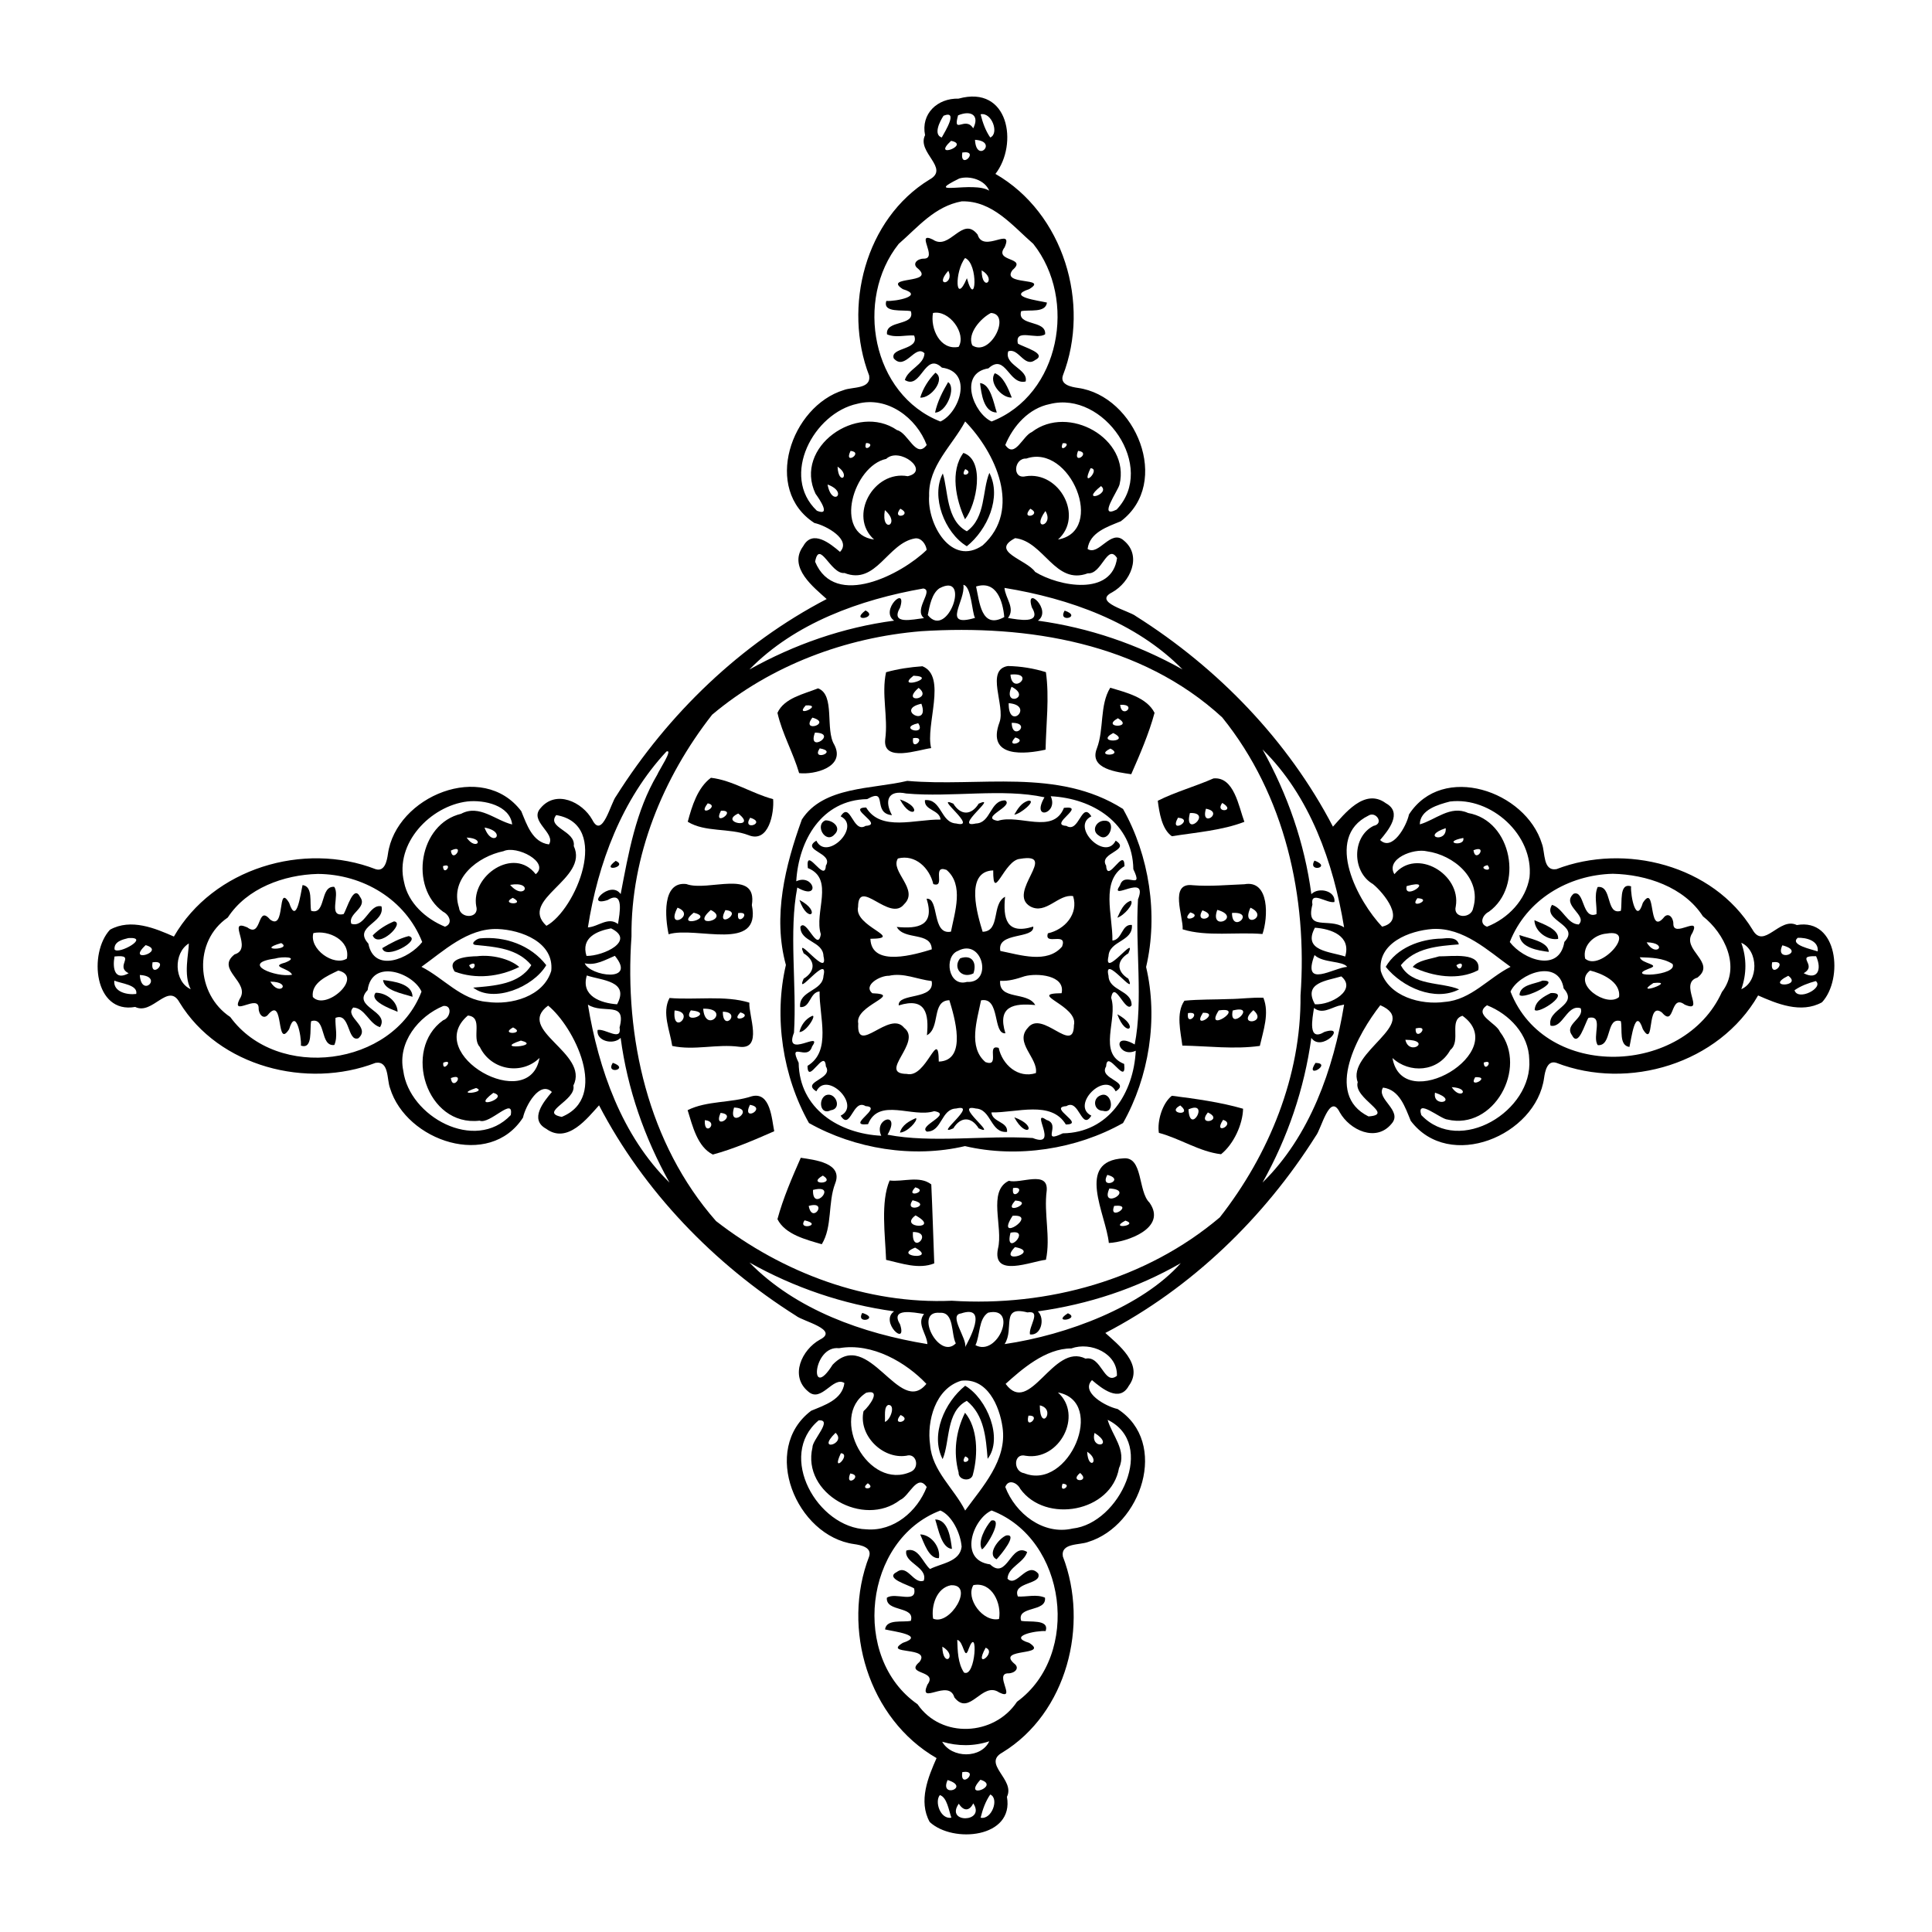
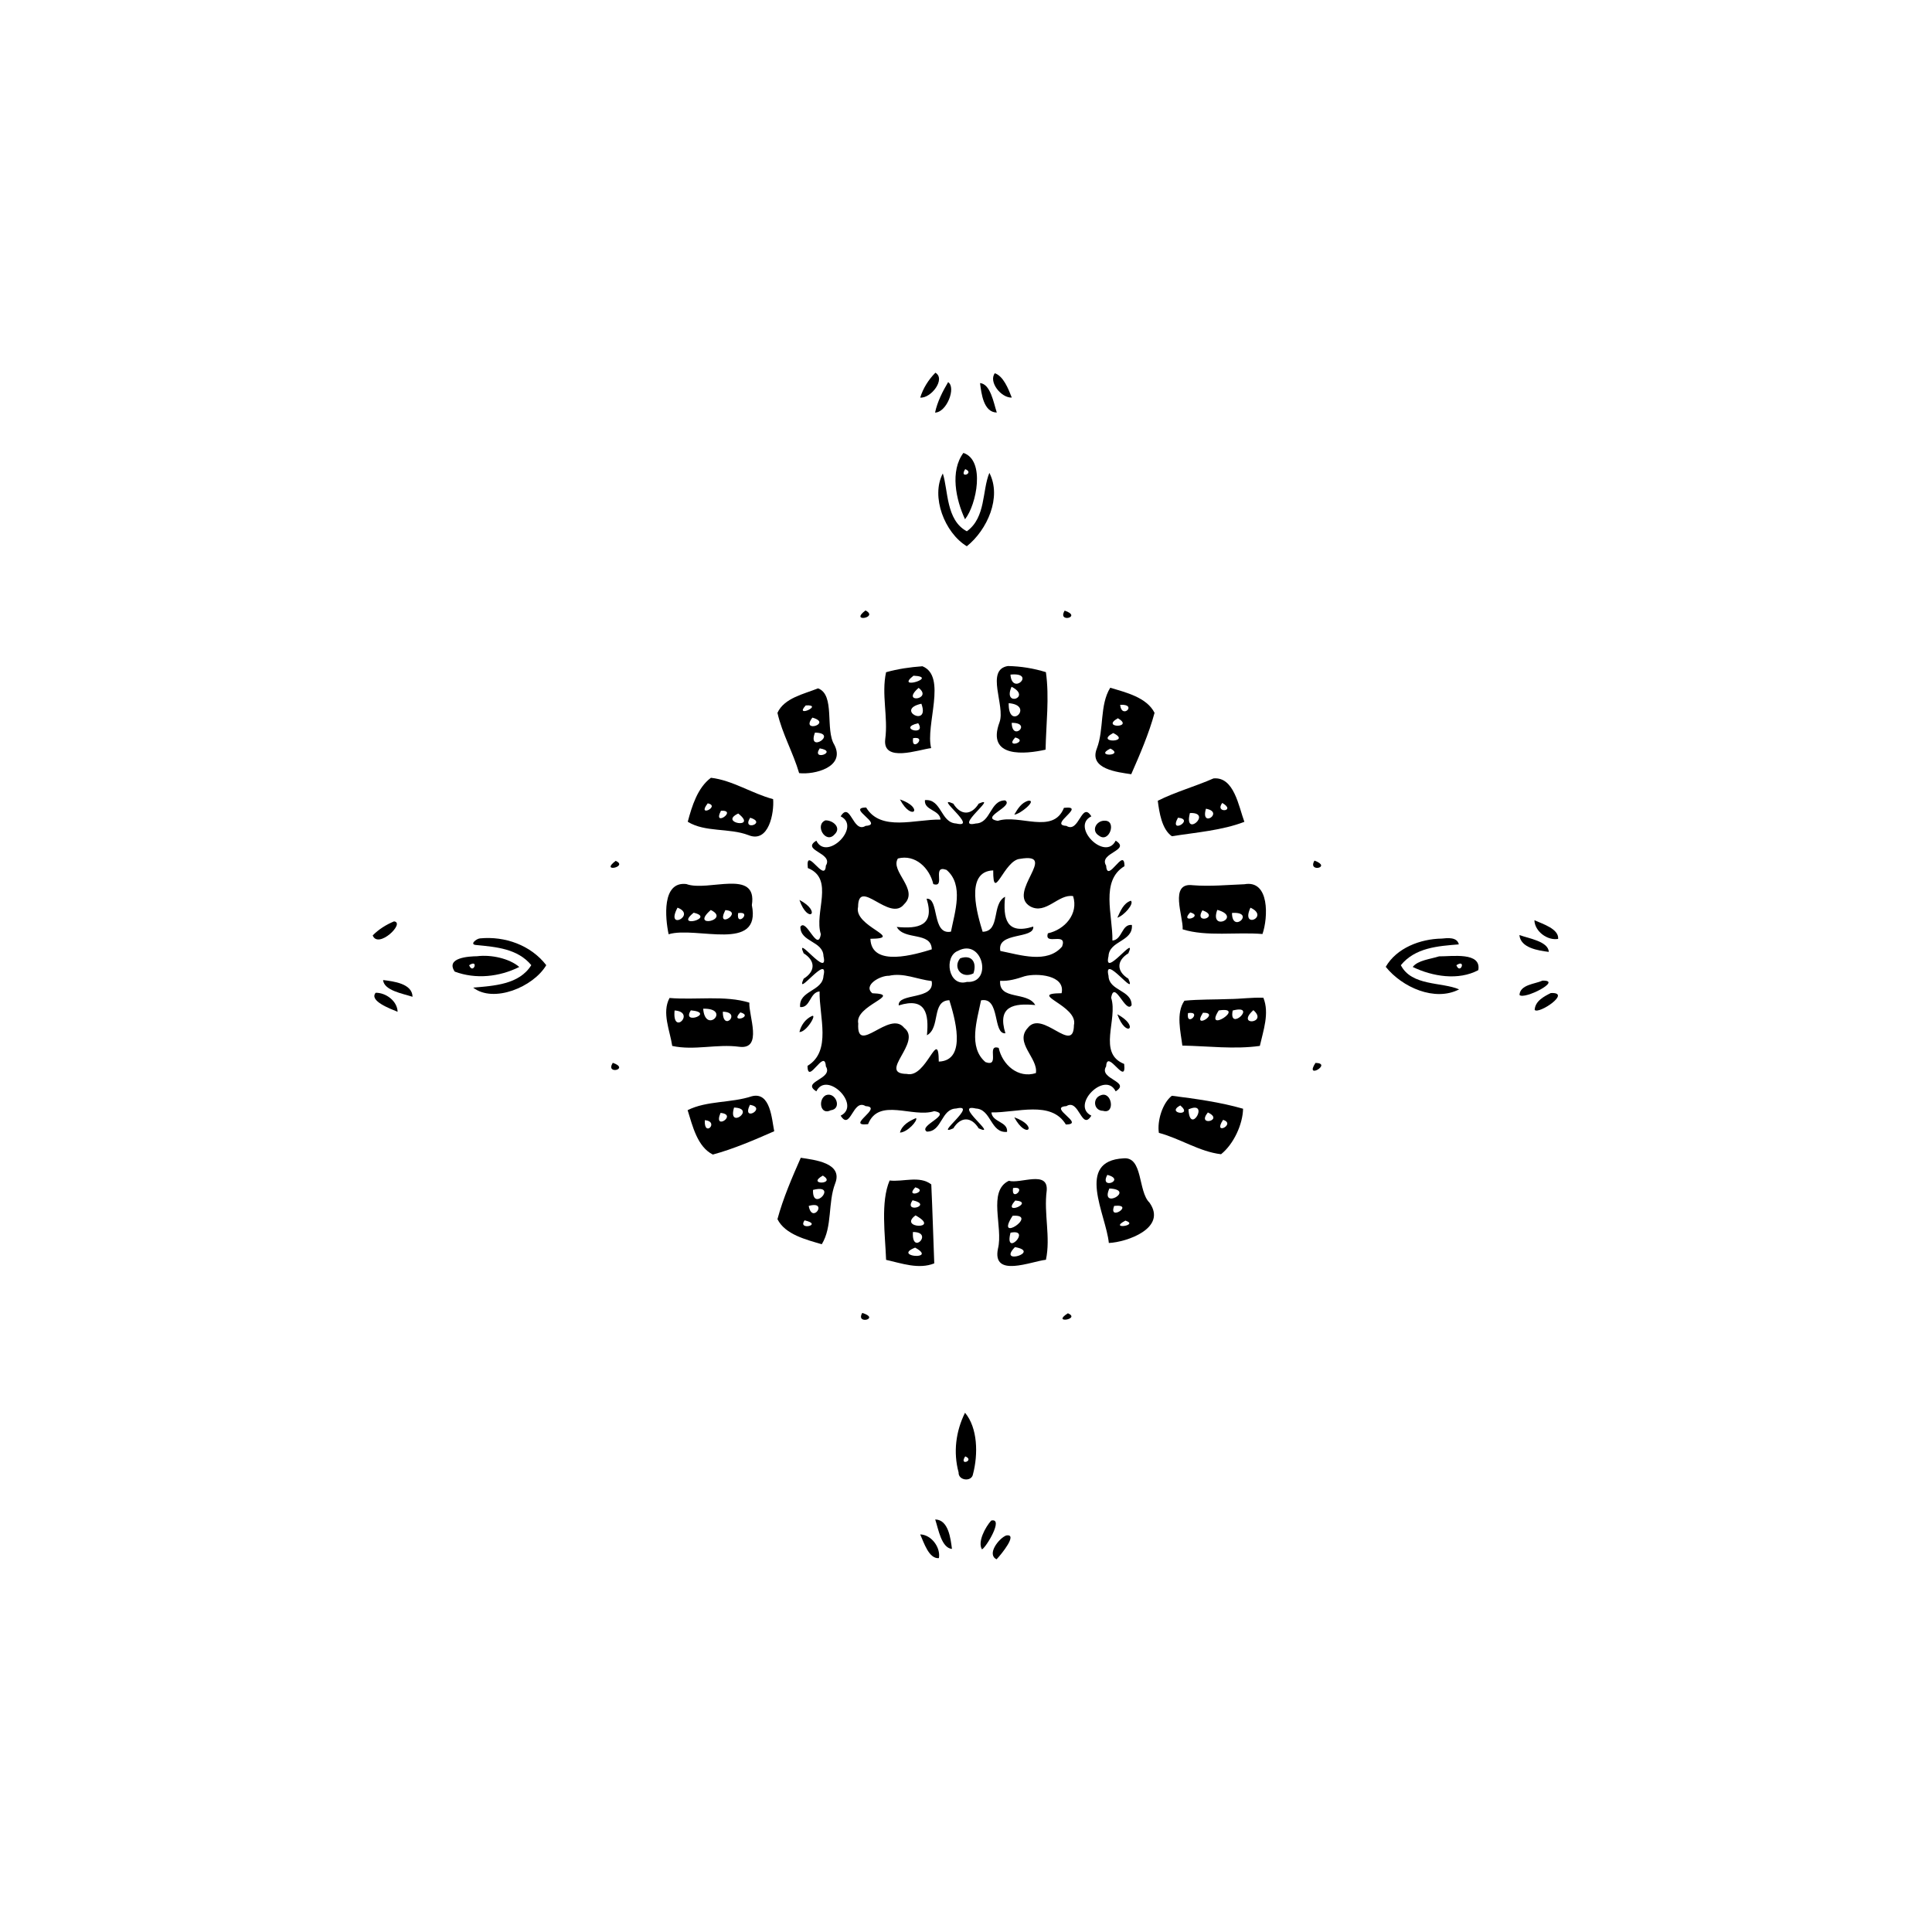
<svg xmlns="http://www.w3.org/2000/svg" width="773pt" height="773pt" viewBox="0 0 773 773" version="1.1">
-   <path fill="#000000" opacity="1.00" d=" M 383.53 39.46 C 403.71 33.88 407.46 57.74 398.28 69.58 C 425.52 85.27 436.43 121.40 425.25 150.26 C 424.06 153.94 428.62 154.82 431.25 155.20 C 454.38 158.38 468.85 193.17 448.44 208.56 C 443.11 210.77 435.99 212.99 435.15 219.64 C 439.68 222.58 444.38 211.49 449.67 216.28 C 457.12 222.45 452.16 232.98 445.00 236.98 C 437.00 240.99 451.88 244.38 454.47 246.53 C 487.31 267.24 515.42 296.35 533.32 330.75 C 537.76 325.92 545.91 315.04 554.49 321.38 C 561.29 325.08 555.54 332.17 552.19 336.09 C 557.02 340.79 562.75 330.59 563.74 325.86 C 577.16 305.07 610.46 316.43 616.94 337.62 C 618.28 341.06 617.24 348.62 622.74 347.75 C 650.16 337.19 685.42 346.15 701.15 371.89 C 705.71 380.21 711.98 366.68 718.91 370.12 C 735.38 367.20 737.63 391.72 728.99 401.02 C 720.59 405.68 710.84 401.55 703.42 398.28 C 687.73 425.52 651.60 436.43 622.74 425.25 C 619.06 424.06 618.18 428.62 617.80 431.25 C 614.62 454.38 579.83 468.85 564.44 448.44 C 562.23 443.11 560.01 435.99 553.36 435.15 C 550.42 439.68 561.51 444.38 556.72 449.67 C 550.55 457.12 540.02 452.16 536.02 445.00 C 532.01 437.00 528.62 451.88 526.47 454.47 C 505.76 487.31 476.65 515.42 442.25 533.32 C 447.08 537.76 457.95 545.91 451.62 554.49 C 447.91 561.29 440.83 555.54 436.91 552.19 C 432.21 557.02 442.41 562.75 447.14 563.74 C 467.93 577.16 456.57 610.46 435.38 616.94 C 431.94 618.28 424.38 617.24 425.25 622.74 C 435.81 650.16 426.85 685.42 401.11 701.15 C 392.79 705.71 406.32 711.98 402.88 718.91 C 405.80 735.38 381.28 737.63 371.98 728.99 C 367.32 720.59 371.45 710.84 374.72 703.42 C 347.48 687.73 336.57 651.60 347.75 622.74 C 348.93 619.06 344.37 618.18 341.75 617.80 C 318.62 614.62 304.15 579.83 324.56 564.44 C 329.88 562.23 337.00 560.01 337.85 553.36 C 333.32 550.42 328.62 561.51 323.33 556.72 C 315.88 550.55 320.83 540.02 328.00 536.02 C 336.00 532.01 321.11 528.62 318.53 526.47 C 285.69 505.76 257.58 476.65 239.68 442.25 C 235.23 447.08 227.09 457.95 218.51 451.62 C 211.71 447.91 217.46 440.83 220.81 436.91 C 215.98 432.21 210.25 442.41 209.26 447.14 C 195.84 467.93 162.54 456.57 156.06 435.38 C 154.72 431.94 155.76 424.38 150.26 425.25 C 122.84 435.81 87.58 426.85 71.85 401.11 C 67.29 392.79 61.01 406.32 54.09 402.88 C 37.62 405.80 35.37 381.28 44.01 371.98 C 52.41 367.32 62.16 371.45 69.58 374.72 C 85.27 347.48 121.40 336.57 150.26 347.75 C 153.94 348.93 154.82 344.37 155.20 341.75 C 158.38 318.62 193.17 304.15 208.56 324.56 C 210.77 329.88 212.99 337.00 219.64 337.85 C 222.58 333.32 211.49 328.62 216.28 323.33 C 222.45 315.88 232.98 320.83 236.98 328.00 C 240.99 336.00 244.38 321.11 246.53 318.53 C 267.24 285.69 296.35 257.58 330.75 239.68 C 325.92 235.23 315.04 227.09 321.38 218.51 C 325.08 211.71 332.17 217.46 336.09 220.81 C 340.79 215.98 330.59 210.25 325.86 209.26 C 305.07 195.84 316.43 162.54 337.62 156.06 C 341.06 154.72 348.62 155.76 347.75 150.26 C 337.19 122.84 346.15 87.58 371.89 71.85 C 380.21 67.29 366.68 61.01 370.12 54.09 C 368.39 45.53 375.05 39.24 383.53 39.46 M 377.52 46.30 C 376.05 48.51 373.30 53.88 376.80 55.01 C 378.18 52.50 383.53 43.92 377.52 46.30 M 383.33 46.15 C 381.10 54.18 386.25 46.24 389.38 51.34 C 391.97 46.36 388.75 43.89 383.33 46.15 M 392.35 45.73 C 393.15 48.99 394.28 52.23 396.20 55.01 C 399.89 53.45 396.82 44.78 392.35 45.73 M 380.53 56.35 C 372.41 63.88 388.52 57.94 380.53 56.35 M 390.10 55.94 C 390.59 65.69 399.60 56.51 390.10 55.94 M 385.02 61.02 C 383.92 68.34 392.33 59.93 385.02 61.02 M 383.80 71.42 C 368.76 78.84 389.45 72.28 395.78 76.29 C 394.05 72.00 388.05 70.16 383.80 71.42 M 384.77 80.56 C 373.93 82.56 367.29 90.86 359.57 97.58 C 341.88 119.82 348.85 157.90 376.26 168.65 C 383.85 165.22 389.58 148.77 376.86 147.09 C 369.96 140.51 368.59 156.14 362.03 152.04 C 363.35 147.64 369.70 146.04 369.89 141.35 C 366.20 137.54 362.15 148.58 357.59 143.39 C 355.97 138.89 368.15 140.16 365.74 134.23 C 362.12 134.02 358.34 135.26 354.90 133.77 C 354.12 127.84 366.33 130.63 364.43 124.50 C 361.31 123.82 353.04 125.33 354.63 120.40 C 358.38 120.67 370.09 118.34 361.23 115.69 C 352.92 110.35 374.26 113.73 367.36 107.53 C 364.66 105.60 367.05 103.48 369.54 103.49 C 375.56 103.59 365.96 92.32 373.22 95.84 C 380.04 100.53 385.01 86.00 391.15 93.86 C 393.37 101.55 405.66 90.34 401.96 98.93 C 397.45 104.91 411.28 102.79 405.11 108.05 C 400.27 114.42 419.95 110.76 411.77 115.69 C 402.51 118.71 415.64 120.27 418.89 121.06 C 418.30 125.35 411.85 123.78 408.57 124.50 C 406.73 130.58 418.63 127.87 418.17 133.72 C 414.81 136.16 405.90 131.08 407.26 137.47 C 409.46 138.91 419.36 141.47 414.11 144.09 C 409.80 147.21 407.52 139.01 403.40 140.57 C 401.65 146.07 411.50 147.65 410.37 152.63 C 403.57 154.22 402.41 141.07 395.47 147.38 C 383.25 149.34 389.58 165.42 396.74 168.64 C 424.18 157.91 431.06 119.83 413.43 97.58 C 405.08 90.31 397.10 80.23 384.77 80.56 M 386.13 103.23 C 381.88 108.66 382.15 122.53 386.86 111.31 C 390.44 124.22 391.60 105.49 386.13 103.23 M 379.42 108.34 C 373.43 115.12 382.11 113.81 379.42 108.34 M 392.76 108.16 C 392.81 117.17 399.15 111.91 392.76 108.16 M 373.29 125.23 C 372.16 131.39 376.11 140.30 383.55 138.78 C 386.78 133.45 379.73 123.84 373.29 125.23 M 396.47 125.22 C 392.51 127.24 386.89 133.40 389.00 138.17 C 396.17 143.01 404.77 125.66 396.47 125.22 M 343.06 161.54 C 325.58 165.23 312.10 190.37 326.84 204.35 C 332.67 206.71 327.85 199.68 326.29 197.54 C 317.43 178.93 342.88 161.03 358.91 172.09 C 363.39 173.15 366.49 183.80 370.78 178.04 C 366.68 167.16 355.06 158.39 343.06 161.54 M 420.07 161.66 C 411.66 163.32 405.37 170.37 402.22 178.04 C 406.01 183.66 409.19 174.35 412.85 172.86 C 427.44 161.62 452.28 175.41 447.93 193.87 C 447.21 196.59 439.12 207.71 446.76 203.89 C 462.95 186.85 441.63 156.21 420.07 161.66 M 386.17 168.62 C 380.96 178.38 371.37 186.45 371.75 198.41 C 370.93 209.54 380.56 226.87 393.17 218.20 C 409.12 203.86 398.16 180.89 386.17 168.62 M 346.53 177.24 C 344.98 181.71 351.01 177.38 346.53 177.24 M 425.17 177.36 C 423.39 182.02 429.62 176.80 425.17 177.36 M 340.32 180.40 C 337.35 186.45 345.80 180.99 340.32 180.40 M 431.34 180.38 C 428.97 186.43 436.90 181.06 431.34 180.38 M 354.58 183.60 C 341.48 186.37 333.27 213.68 349.72 215.87 C 339.28 206.52 349.52 188.04 363.20 190.53 C 372.37 188.43 359.87 178.61 354.58 183.60 M 410.64 183.47 C 405.64 183.20 404.86 191.88 410.39 190.55 C 423.90 188.45 433.71 206.65 423.31 215.87 C 442.58 212.47 428.22 177.36 410.64 183.47 M 335.11 186.70 C 335.46 194.57 340.68 190.42 335.11 186.70 M 436.34 187.33 C 432.07 196.23 440.77 187.61 436.34 187.33 M 331.11 193.86 C 332.82 203.16 339.66 196.96 331.11 193.86 M 440.52 194.48 C 431.59 201.62 444.65 197.71 440.52 194.48 M 360.21 203.53 C 356.48 208.29 365.54 206.16 360.21 203.53 M 412.22 203.54 C 407.98 208.37 417.29 206.05 412.22 203.54 M 354.04 204.10 C 352.36 213.78 360.70 209.85 354.04 204.10 M 418.27 204.46 C 412.31 212.73 421.94 210.45 418.27 204.46 M 366.11 215.42 C 355.09 217.25 350.59 234.27 337.89 229.26 C 332.36 229.91 327.84 215.55 326.13 224.75 C 334.07 243.86 361.00 229.59 370.76 220.02 C 370.52 217.79 368.58 215.06 366.11 215.42 M 406.17 215.31 C 395.87 220.68 410.73 223.87 414.18 228.83 C 423.61 234.64 444.86 238.69 446.94 223.27 C 443.03 217.22 440.83 229.91 435.25 229.38 C 422.14 234.29 417.75 216.63 406.17 215.31 M 385.45 233.99 C 386.40 240.52 376.54 251.22 390.11 247.22 C 388.86 245.07 388.68 234.57 385.45 233.99 M 369.42 235.46 C 344.13 239.90 318.04 249.25 299.84 267.87 C 317.82 257.84 337.30 251.03 357.75 248.32 C 351.80 244.23 363.07 233.76 360.13 243.08 C 356.04 250.16 365.21 247.80 369.71 247.31 C 365.37 243.86 373.78 236.19 369.42 235.46 M 375.88 235.37 C 372.81 237.46 371.92 242.42 371.21 246.09 C 379.19 256.16 388.67 228.58 375.88 235.37 M 390.53 234.66 C 391.89 240.69 392.56 251.98 401.81 246.89 C 401.27 240.73 398.81 232.08 390.53 234.66 M 401.90 235.22 C 402.22 239.37 406.33 243.30 403.30 247.26 C 407.42 247.90 417.01 249.89 412.87 243.07 C 409.88 233.77 421.20 244.19 415.27 248.33 C 435.69 251.14 455.20 257.80 473.15 267.86 C 454.52 248.87 427.79 239.44 401.90 235.22 M 368.69 252.54 C 338.27 255.02 308.38 266.24 284.94 285.94 C 265.26 311.05 252.36 342.53 252.66 374.69 C 249.78 415.08 259.24 457.55 286.47 488.54 C 313.13 509.29 346.84 521.92 380.83 520.43 C 419.08 522.89 458.57 512.05 488.06 487.06 C 507.74 461.95 520.64 430.47 520.34 398.31 C 523.18 358.99 514.17 318.17 489.00 287.02 C 456.54 257.19 411.22 249.86 368.69 252.54 M 266.65 300.68 C 248.83 319.81 239.22 345.46 235.22 371.06 C 239.38 370.81 243.32 366.63 247.26 369.71 C 247.89 365.58 249.89 355.98 243.07 360.13 C 233.77 363.11 244.19 351.80 248.33 357.73 C 251.47 341.33 254.35 324.57 262.97 309.95 C 263.73 308.07 269.45 299.57 266.65 300.68 M 505.13 299.84 C 515.16 317.82 521.96 337.30 524.68 357.75 C 527.52 354.79 534.51 356.38 533.91 360.90 C 530.90 361.60 524.14 356.03 525.10 361.93 C 522.26 372.83 531.55 367.02 537.78 371.05 C 533.52 345.18 524.13 318.45 505.13 299.84 M 186.98 320.67 C 172.21 322.46 157.87 337.43 161.66 352.93 C 163.32 361.34 170.37 367.63 178.04 370.78 C 181.39 369.55 179.74 365.98 177.29 364.79 C 163.59 354.93 167.69 329.55 184.50 325.60 C 191.76 321.69 198.24 328.27 204.92 329.87 C 204.04 322.19 193.63 319.93 186.98 320.67 M 580.14 320.69 C 575.40 321.91 568.13 324.00 568.07 329.83 C 574.26 328.11 580.31 322.02 587.38 325.28 C 605.05 328.36 609.73 354.67 595.70 364.79 C 593.26 365.98 591.60 369.55 594.96 370.78 C 603.39 367.47 610.47 360.11 611.97 351.01 C 613.71 334.11 596.63 318.69 580.14 320.69 M 222.54 326.12 C 218.54 331.23 230.42 332.32 229.57 338.50 C 235.79 351.76 207.20 359.81 218.62 370.42 C 230.23 364.20 244.76 329.83 222.54 326.12 M 547.53 326.32 C 529.42 335.19 543.60 360.94 552.98 370.76 C 562.81 368.45 553.64 357.23 549.31 353.71 C 540.89 348.86 540.84 334.82 549.54 330.44 C 553.96 329.57 550.49 324.41 547.53 326.32 M 193.86 331.11 C 196.96 339.66 203.16 332.82 193.86 331.11 M 578.43 331.35 C 568.20 334.80 579.00 337.54 578.43 331.35 M 186.70 335.11 C 190.42 340.68 194.57 335.46 186.70 335.11 M 585.47 335.27 C 576.22 337.04 586.34 339.09 585.47 335.27 M 180.40 340.32 C 180.99 345.80 186.45 337.35 180.40 340.32 M 201.44 340.56 C 191.28 342.65 179.81 351.41 183.64 363.13 C 184.05 367.72 191.91 367.62 190.55 362.61 C 188.33 350.44 205.64 338.51 214.34 349.77 C 220.13 345.00 206.70 338.08 201.44 340.56 M 570.96 340.62 C 565.53 339.29 554.30 343.64 557.90 349.77 C 566.70 339.01 584.68 349.80 582.46 362.62 C 581.16 367.59 588.78 367.69 589.44 363.23 C 592.90 351.45 581.55 342.08 570.96 340.62 M 589.54 340.18 C 590.31 345.74 595.57 337.76 589.54 340.18 M 177.24 346.53 C 177.38 351.01 181.71 344.98 177.24 346.53 M 595.18 346.15 C 590.32 347.24 597.91 349.62 595.18 346.15 M 127.16 349.66 C 113.59 350.00 98.77 355.37 91.14 367.10 C 77.24 376.61 78.40 397.81 92.13 406.91 C 110.86 432.63 157.19 426.83 168.65 396.74 C 165.22 389.15 148.77 383.42 147.09 396.14 C 140.51 403.03 156.14 404.40 152.04 410.97 C 147.64 409.64 146.04 403.29 141.35 403.11 C 137.54 406.79 148.58 410.85 143.39 415.41 C 138.89 417.02 140.16 404.84 134.23 407.26 C 134.02 410.87 135.26 414.66 133.77 418.10 C 127.84 418.87 130.63 406.67 124.50 408.57 C 123.82 411.69 125.33 419.95 120.40 418.37 C 120.67 414.61 118.34 402.91 115.69 411.77 C 110.35 420.08 113.73 398.73 107.53 405.64 C 105.60 408.33 103.48 405.94 103.49 403.46 C 103.59 397.43 92.32 407.04 95.84 399.78 C 100.53 392.95 86.00 387.99 93.86 381.85 C 101.55 379.62 90.34 367.33 98.93 371.04 C 104.91 375.54 102.79 361.72 108.05 367.89 C 114.42 372.72 110.76 353.04 115.69 361.23 C 118.71 370.49 120.27 357.35 121.06 354.11 C 125.35 354.70 123.78 361.14 124.50 364.43 C 130.58 366.26 127.87 354.36 133.72 354.83 C 136.16 358.19 131.08 367.09 137.47 365.74 C 138.91 363.53 141.47 353.64 144.09 358.89 C 147.21 363.20 139.01 365.47 140.57 369.60 C 146.07 371.35 147.65 361.49 152.63 362.63 C 154.22 369.42 141.07 370.58 147.38 377.53 C 149.69 389.52 163.79 383.56 168.93 376.91 C 162.24 359.86 145.22 349.77 127.16 349.66 M 645.27 349.60 C 627.37 350.06 610.71 360.01 604.07 376.91 C 609.43 383.98 623.87 389.32 625.91 376.86 C 632.49 369.96 616.86 368.59 620.96 362.03 C 625.36 363.35 626.95 369.70 631.65 369.89 C 635.45 366.20 624.42 362.15 629.61 357.59 C 634.11 355.97 632.84 368.15 638.77 365.74 C 638.97 362.12 637.74 358.34 639.23 354.90 C 645.16 354.12 642.37 366.33 648.50 364.43 C 649.17 361.31 647.67 353.04 652.60 354.63 C 652.32 358.38 654.66 370.09 657.31 361.23 C 662.65 352.92 659.27 374.26 665.47 367.36 C 667.39 364.66 669.51 367.05 669.51 369.54 C 669.41 375.56 680.67 365.96 677.16 373.22 C 672.46 380.04 687.00 385.01 679.14 391.15 C 671.45 393.37 682.66 405.66 674.07 401.96 C 668.09 397.45 670.21 411.28 664.95 405.11 C 658.58 400.27 662.24 419.95 657.31 411.77 C 654.29 402.51 652.72 415.64 651.94 418.89 C 647.64 418.30 649.22 411.85 648.50 408.57 C 642.42 406.73 645.13 418.63 639.28 418.17 C 636.84 414.81 641.91 405.90 635.53 407.26 C 634.08 409.46 631.53 419.36 628.91 414.11 C 625.79 409.80 633.99 407.52 632.43 403.40 C 626.93 401.65 625.35 411.50 620.37 410.37 C 618.77 403.57 631.93 402.41 625.62 395.47 C 623.65 383.25 607.58 389.58 604.36 396.74 C 618.31 432.59 673.83 430.39 688.95 396.89 C 696.69 386.91 689.92 373.33 681.34 366.62 C 673.80 354.89 658.70 349.88 645.27 349.60 M 204.10 354.04 C 209.85 360.70 213.78 352.36 204.10 354.04 M 562.81 354.53 C 561.41 360.82 574.77 351.21 562.81 354.53 M 205.16 359.22 C 199.68 362.00 210.95 362.29 205.16 359.22 M 567.11 359.36 C 563.42 364.21 573.71 359.73 567.11 359.36 M 199.12 371.70 C 187.03 371.31 177.35 380.63 168.62 386.83 C 177.49 391.30 184.43 400.03 194.86 400.86 C 204.49 402.25 217.45 398.73 220.56 388.43 C 221.76 377.00 208.55 372.06 199.12 371.70 M 244.48 371.44 C 238.84 372.49 232.36 375.17 234.66 382.47 C 241.48 382.55 254.51 376.36 244.48 371.44 M 526.10 371.18 C 521.01 380.59 532.30 380.70 538.21 382.71 C 540.71 374.40 532.50 371.62 526.10 371.18 M 573.18 371.69 C 563.94 372.37 551.21 377.23 552.44 388.43 C 555.55 398.73 568.51 402.25 578.14 400.86 C 588.57 400.03 595.50 391.30 604.38 386.83 C 595.49 380.48 585.55 371.00 573.18 371.69 M 125.38 373.33 C 123.61 379.72 133.55 386.78 138.78 383.54 C 140.26 376.26 131.51 372.01 125.38 373.33 M 642.78 373.53 C 637.83 373.92 633.06 378.29 634.22 383.55 C 640.34 388.99 655.75 371.29 642.78 373.53 M 51.37 375.32 C 48.98 375.91 45.53 376.74 45.83 379.87 C 47.31 382.12 60.40 374.75 51.37 375.32 M 719.27 375.22 C 716.00 378.04 724.69 379.78 727.27 380.65 C 727.77 376.34 722.65 375.08 719.27 375.22 M 75.55 377.48 C 69.30 381.31 69.62 392.78 76.31 395.79 C 73.29 390.09 75.54 381.45 75.55 377.48 M 112.51 377.33 C 101.64 380.48 117.36 380.13 112.51 377.33 M 658.84 377.02 C 662.53 383.51 667.85 377.24 658.84 377.02 M 696.69 377.21 C 698.89 383.33 698.88 389.65 696.71 395.78 C 703.77 392.69 703.59 380.25 696.69 377.21 M 58.28 378.15 C 50.05 385.84 66.82 380.60 58.28 378.15 M 713.13 378.22 C 709.70 385.54 723.00 380.82 713.13 378.22 M 45.82 382.69 C 44.95 387.52 45.91 392.49 51.47 389.40 C 45.66 386.51 54.97 381.76 45.82 382.69 M 246.01 382.43 C 242.15 384.04 238.29 386.41 233.95 385.42 C 236.06 390.56 254.97 393.34 246.01 382.43 M 525.95 382.12 C 520.75 395.88 533.62 387.14 539.01 386.85 C 537.22 384.35 529.34 385.38 525.95 382.12 M 726.63 382.58 C 717.85 382.33 727.49 386.08 721.66 389.38 C 727.09 392.28 729.10 388.01 726.63 382.58 M 110.04 383.53 C 95.63 385.45 110.55 391.25 116.86 390.00 C 115.81 387.33 107.71 386.83 114.06 385.15 C 120.06 382.77 112.88 382.64 110.04 383.53 M 656.14 383.00 C 656.58 385.65 665.07 385.82 659.63 387.60 C 649.61 391.39 671.47 390.48 669.19 385.69 C 665.38 383.21 660.54 383.16 656.14 383.00 M 61.02 385.02 C 59.93 392.33 68.34 383.92 61.02 385.02 M 709.02 385.02 C 707.92 392.33 716.33 383.92 709.02 385.02 M 135.36 388.32 C 131.00 390.44 124.41 393.12 125.16 398.90 C 130.36 404.63 145.77 390.77 135.36 388.32 M 636.18 388.31 C 628.97 393.75 642.88 403.26 647.78 398.92 C 648.64 392.73 640.65 389.38 636.18 388.31 M 55.94 390.10 C 56.51 399.60 65.69 390.59 55.94 390.10 M 234.79 390.29 C 232.29 398.59 240.50 401.38 246.90 401.82 C 251.99 392.40 240.70 392.30 234.79 390.29 M 536.66 390.66 C 530.91 392.42 521.25 393.10 526.11 401.81 C 532.51 402.24 543.09 396.04 536.66 390.66 M 715.49 390.41 C 705.65 395.31 721.48 394.81 715.49 390.41 M 45.73 392.35 C 45.26 396.93 50.96 398.15 54.51 397.68 C 55.26 394.03 48.55 393.55 45.73 392.35 M 726.50 392.53 C 723.51 393.34 720.54 394.42 717.99 396.20 C 719.35 400.71 729.86 395.19 726.50 392.53 M 108.16 392.76 C 111.91 399.15 117.17 392.81 108.16 392.76 M 661.53 393.31 C 652.84 398.89 671.54 392.26 661.53 393.31 M 177.37 402.49 C 167.39 406.62 159.00 417.13 161.35 428.40 C 163.72 446.73 190.02 461.26 204.35 446.16 C 205.75 438.40 195.95 450.08 191.88 448.38 C 170.65 450.90 160.93 419.93 177.30 408.21 C 180.24 407.27 181.14 402.06 177.37 402.49 M 219.31 402.35 C 206.02 412.12 235.96 421.27 229.41 434.34 C 230.69 440.34 215.37 445.03 224.75 446.87 C 243.96 439.03 229.58 410.71 219.31 402.35 M 235.22 401.95 C 239.48 427.81 248.87 454.55 267.87 473.16 C 257.84 455.18 251.03 435.70 248.32 415.25 C 245.48 418.21 238.49 416.62 239.09 412.10 C 242.09 411.39 248.86 416.97 247.90 411.07 C 250.73 400.17 241.45 405.98 235.22 401.95 M 535.42 402.46 C 532.19 403.44 528.89 405.82 525.74 403.29 C 525.11 407.41 523.10 417.01 529.93 412.87 C 539.23 409.88 528.81 421.20 524.67 415.27 C 521.86 435.69 515.20 455.20 505.14 473.15 C 524.13 454.53 533.53 427.81 537.78 401.94 C 537.19 402.07 536.01 402.33 535.42 402.46 M 552.26 402.19 C 543.59 413.26 529.52 437.75 547.53 446.68 C 558.36 445.95 541.31 439.53 543.23 432.96 C 538.66 421.03 568.62 409.29 552.26 402.19 M 594.96 402.22 C 589.34 406.01 598.65 409.19 600.14 412.85 C 611.38 427.44 597.59 452.28 579.13 447.93 C 576.41 447.78 566.46 439.15 568.66 446.14 C 584.09 462.41 613.37 444.40 611.86 423.97 C 611.69 413.90 603.91 405.76 594.96 402.22 M 187.19 406.32 C 168.96 421.78 211.82 446.06 215.87 423.28 C 208.88 430.18 196.55 428.37 191.98 418.90 C 188.51 415.25 193.56 406.94 187.19 406.32 M 585.14 406.42 C 579.52 408.11 584.74 416.49 580.27 420.11 C 575.32 429.03 563.85 429.58 557.13 423.31 C 561.21 446.71 604.96 420.65 585.14 406.42 M 205.28 411.08 C 199.51 414.19 210.80 413.78 205.28 411.08 M 566.40 411.49 C 566.12 417.11 572.71 409.88 566.40 411.49 M 208.42 416.34 C 196.60 420.22 217.31 418.59 208.42 416.34 M 562.29 416.02 C 563.80 422.82 573.43 416.09 562.29 416.02 M 177.36 425.17 C 176.80 429.62 182.02 423.39 177.36 425.17 M 593.63 425.14 C 593.89 429.62 598.06 423.50 593.63 425.14 M 180.38 431.34 C 181.06 436.90 186.43 428.97 180.38 431.34 M 590.23 430.99 C 587.18 436.00 597.05 430.69 590.23 430.99 M 190.51 435.31 C 180.84 438.53 195.36 437.13 190.51 435.31 M 580.83 434.98 C 584.50 440.55 588.72 435.35 580.83 434.98 M 197.37 437.26 C 187.56 444.62 204.48 439.19 197.37 437.26 M 574.15 437.18 C 573.02 443.49 584.17 440.52 574.15 437.18 M 299.85 505.14 C 318.46 524.13 345.19 533.53 371.06 537.78 C 370.81 533.62 366.63 529.68 369.71 525.74 C 365.58 525.11 355.98 523.10 360.13 529.93 C 363.11 539.23 351.80 528.81 357.73 524.67 C 337.31 521.86 317.80 515.20 299.85 505.14 M 472.45 505.38 C 454.79 515.53 435.41 521.88 415.25 524.68 C 418.21 527.52 416.62 534.51 412.10 533.91 C 411.39 530.90 416.97 524.14 411.07 525.10 C 400.17 522.26 405.98 531.55 401.95 537.78 C 427.06 534.09 456.92 522.80 472.45 505.38 M 376.04 525.26 C 365.48 524.25 375.66 544.38 382.42 537.49 C 380.46 533.67 381.88 524.83 376.04 525.26 M 384.49 525.52 C 379.32 526.11 387.12 535.78 386.15 539.00 C 387.48 536.55 395.74 521.77 384.49 525.52 M 395.33 525.21 C 391.45 527.77 392.21 534.12 390.29 538.21 C 399.26 543.02 407.55 522.40 395.33 525.21 M 335.69 539.42 C 325.14 538.18 323.73 561.06 333.12 546.05 C 347.59 530.88 359.85 567.12 370.65 553.69 C 362.76 545.33 349.12 537.06 335.69 539.42 M 428.64 539.51 C 418.20 539.50 408.56 548.10 402.35 553.69 C 412.12 566.98 421.27 537.04 434.34 543.59 C 440.73 542.29 441.74 554.55 446.88 550.46 C 447.24 541.51 436.39 536.69 428.64 539.51 M 384.57 552.44 C 374.26 555.55 370.75 568.51 372.14 578.14 C 372.97 588.57 381.70 595.50 386.17 604.38 C 392.93 595.03 403.05 584.24 401.12 571.09 C 399.90 562.48 394.99 551.16 384.57 552.44 M 346.59 557.23 C 331.42 566.89 347.40 596.82 364.58 588.79 C 368.03 587.09 366.67 581.21 362.61 582.45 C 353.03 583.91 343.37 574.16 345.50 564.62 C 347.73 562.71 352.94 555.68 346.59 557.23 M 423.28 557.13 C 433.49 566.21 423.89 584.60 410.38 582.46 C 405.41 581.16 405.31 588.78 409.77 589.44 C 427.62 596.60 442.84 560.76 423.28 557.13 M 355.45 562.11 C 353.49 562.80 354.28 566.84 354.04 568.90 C 356.27 568.25 358.44 562.06 355.45 562.11 M 416.02 562.29 C 416.09 573.43 422.82 563.80 416.02 562.29 M 360.33 566.14 C 356.20 571.03 365.48 568.40 360.33 566.14 M 411.49 566.40 C 409.88 572.71 417.11 566.12 411.49 566.40 M 327.54 568.30 C 310.71 582.45 327.08 611.31 346.67 611.89 C 357.61 612.78 367.01 604.71 370.78 594.96 C 366.99 589.34 363.81 598.65 360.15 600.14 C 345.56 611.38 320.72 597.59 325.07 579.13 C 324.91 576.23 333.44 567.81 327.54 568.30 M 443.17 568.07 C 444.89 574.26 450.98 580.31 447.72 587.38 C 444.64 605.05 418.33 609.73 408.21 595.70 C 407.02 593.26 403.45 591.60 402.22 594.96 C 406.25 605.54 417.40 614.34 429.18 611.57 C 447.91 609.53 462.92 577.72 443.17 568.07 M 334.31 573.27 C 326.12 581.25 339.02 577.69 334.31 573.27 M 437.95 573.32 C 435.99 580.27 446.37 578.64 437.95 573.32 M 336.44 581.44 C 332.20 590.35 340.91 581.76 336.44 581.44 M 434.98 580.83 C 435.35 588.72 440.55 584.50 434.98 580.83 M 340.18 589.54 C 337.76 595.57 345.74 590.31 340.18 589.54 M 432.17 589.33 C 427.34 593.16 436.60 593.20 432.17 589.33 M 347.22 593.46 C 343.41 596.42 350.92 595.90 347.22 593.46 M 425.14 593.63 C 423.50 598.06 429.62 593.89 425.14 593.63 M 376.26 604.36 C 345.58 616.04 340.49 663.40 367.10 681.86 C 376.61 695.75 397.81 694.60 406.91 680.87 C 432.63 662.13 426.83 615.81 396.74 604.35 C 389.15 607.78 383.42 624.23 396.14 625.91 C 403.03 632.49 404.40 616.86 410.97 620.96 C 409.64 625.36 403.29 626.95 403.11 631.65 C 406.79 635.45 410.85 624.42 415.41 629.61 C 417.02 634.11 404.84 632.84 407.26 638.77 C 410.87 638.97 414.66 637.74 418.10 639.23 C 418.87 645.16 406.67 642.37 408.57 648.50 C 411.69 649.17 419.95 647.67 418.37 652.60 C 414.61 652.32 402.91 654.66 411.77 657.31 C 420.08 662.65 398.73 659.27 405.64 665.47 C 408.33 667.39 405.94 669.51 403.46 669.51 C 397.43 669.41 407.04 680.67 399.78 677.16 C 392.95 672.46 387.99 687.00 381.85 679.14 C 379.62 671.45 367.33 682.66 371.04 674.07 C 375.54 668.09 361.72 670.21 367.89 664.95 C 372.72 658.58 353.04 662.24 361.23 657.31 C 370.49 654.29 357.35 652.72 354.11 651.94 C 354.70 647.64 361.14 649.22 364.43 648.50 C 366.26 642.42 354.36 645.13 354.83 639.28 C 358.19 636.84 367.09 641.91 365.74 635.53 C 363.53 634.08 353.64 631.53 358.89 628.91 C 363.20 625.79 365.47 633.99 369.60 632.43 C 371.35 626.93 361.49 625.35 362.63 620.37 C 367.47 618.84 369.24 625.35 372.11 627.77 C 376.57 625.48 384.05 624.94 384.75 618.86 C 384.35 613.53 380.92 606.37 376.26 604.36 M 380.47 634.26 C 374.68 635.34 372.53 642.50 373.33 647.62 C 380.15 650.67 390.09 633.80 380.47 634.26 M 389.45 634.22 C 386.22 639.55 393.27 649.16 399.71 647.77 C 400.84 641.60 396.89 632.70 389.45 634.22 M 383.00 656.14 C 383.16 660.54 383.21 665.38 385.69 669.19 C 390.48 671.47 391.39 649.61 387.60 659.63 C 385.82 665.07 385.65 656.58 383.00 656.14 M 377.02 658.84 C 377.24 667.85 383.51 662.53 377.02 658.84 M 394.36 659.26 C 389.20 668.64 399.15 661.03 394.36 659.26 M 376.97 696.88 C 380.79 703.57 392.54 703.67 395.81 696.70 C 389.63 698.74 383.27 698.71 376.97 696.88 M 385.02 709.02 C 383.92 716.33 392.33 707.92 385.02 709.02 M 379.14 712.20 C 375.71 719.74 388.54 715.10 379.14 712.20 M 392.27 712.08 C 384.68 720.40 400.60 714.56 392.27 712.08 M 376.05 718.22 C 373.87 720.76 376.18 728.01 380.65 727.27 C 379.60 724.31 378.91 719.14 376.05 718.22 M 396.20 717.99 C 394.28 720.77 393.15 724.00 392.35 727.27 C 396.82 728.21 399.89 719.55 396.20 717.99 M 383.62 721.66 C 378.00 729.64 394.56 729.29 389.40 721.53 C 387.82 724.79 385.46 724.62 383.62 721.66 Z" />
  <path fill="#000000" opacity="1.00" d=" M 374.26 149.12 C 378.49 151.61 372.52 159.45 368.18 159.08 C 369.34 155.33 371.51 151.89 374.26 149.12 Z" />
  <path fill="#000000" opacity="1.00" d=" M 398.04 149.33 C 401.46 150.50 403.46 155.58 404.82 159.08 C 400.47 159.22 395.44 152.72 398.04 149.33 Z" />
  <path fill="#000000" opacity="1.00" d=" M 379.35 152.89 C 382.64 155.06 378.78 165.00 374.12 165.08 C 375.05 160.72 377.10 156.70 379.35 152.89 Z" />
  <path fill="#000000" opacity="1.00" d=" M 392.12 153.27 C 396.30 153.65 397.52 161.06 398.82 165.06 C 393.51 164.97 392.64 157.42 392.12 153.27 Z" />
  <path fill="#000000" opacity="1.00" d=" M 385.46 181.21 C 394.30 184.12 390.75 201.91 386.11 207.76 C 382.41 199.82 380.07 188.46 385.46 181.21 M 386.19 187.70 C 383.50 191.78 390.18 189.32 386.19 187.70 Z" />
  <path fill="#000000" opacity="1.00" d=" M 377.22 189.44 C 379.40 196.08 378.44 208.14 386.84 212.57 C 394.51 207.01 392.91 196.26 395.85 189.20 C 400.89 198.91 395.01 212.01 386.83 218.56 C 377.95 213.20 372.34 198.67 377.22 189.44 Z" />
  <path fill="#000000" opacity="1.00" d=" M 346.29 244.24 C 351.84 247.13 339.67 249.22 346.29 244.24 Z" />
  <path fill="#000000" opacity="1.00" d=" M 425.98 244.31 C 433.27 246.80 422.87 249.44 425.98 244.31 Z" />
  <path fill="#000000" opacity="1.00" d=" M 369.07 266.57 C 379.02 270.59 370.17 290.15 372.56 299.32 C 367.61 299.90 353.07 305.29 354.18 295.79 C 355.39 286.85 352.59 277.79 354.52 268.96 C 359.25 267.63 364.17 266.92 369.07 266.57 M 365.49 270.35 C 357.73 276.40 375.99 270.84 365.49 270.35 M 367.55 275.22 C 360.05 281.71 373.51 279.84 367.55 275.22 M 368.65 281.56 C 357.83 283.96 372.25 291.36 368.65 281.56 M 367.38 289.36 C 358.74 291.35 370.88 294.80 367.38 289.36 M 365.33 295.33 C 364.43 301.32 371.32 294.43 365.33 295.33 Z" />
  <path fill="#000000" opacity="1.00" d=" M 403.25 266.48 C 408.39 266.57 413.56 267.40 418.47 268.93 C 419.91 279.11 418.53 289.72 418.34 299.94 C 410.40 301.73 394.52 303.49 399.91 288.97 C 402.33 282.34 394.13 267.99 403.25 266.48 M 404.29 269.91 C 404.90 278.62 414.81 268.85 404.29 269.91 M 404.73 274.78 C 401.03 283.13 413.03 278.98 404.73 274.78 M 403.58 281.34 C 403.39 292.81 414.13 282.19 403.58 281.34 M 404.79 289.21 C 404.92 296.94 413.16 289.14 404.79 289.21 M 406.22 295.05 C 401.71 299.75 411.91 296.64 406.22 295.05 Z" />
  <path fill="#000000" opacity="1.00" d=" M 327.31 275.41 C 334.28 278.02 330.03 291.86 333.82 298.00 C 338.42 306.91 325.86 310.04 319.74 309.33 C 317.34 301.13 312.94 293.51 311.06 285.21 C 313.77 279.25 321.64 277.70 327.31 275.41 M 322.39 282.23 C 317.46 287.54 329.94 281.87 322.39 282.23 M 325.04 287.12 C 320.10 293.54 333.28 289.41 325.04 287.12 M 326.07 293.12 C 322.80 301.78 335.67 293.29 326.07 293.12 M 327.98 299.42 C 324.39 304.74 335.70 300.76 327.98 299.42 Z" />
  <path fill="#000000" opacity="1.00" d=" M 444.21 275.17 C 450.47 277.04 458.83 279.03 461.94 285.21 C 459.69 293.55 456.01 302.03 452.61 309.77 C 447.14 308.93 435.56 307.74 438.86 299.45 C 441.80 291.75 439.91 282.12 444.21 275.17 M 448.17 282.01 C 448.81 288.06 455.35 281.55 448.17 282.01 M 447.27 287.37 C 440.14 291.38 454.09 291.33 447.27 287.37 M 445.39 293.29 C 437.65 297.44 453.17 297.11 445.39 293.29 M 444.27 299.50 C 437.40 302.90 450.24 302.56 444.27 299.50 Z" />
  <path fill="#000000" opacity="1.00" d=" M 284.45 311.19 C 293.08 312.19 300.87 317.49 309.33 319.74 C 309.78 325.07 307.67 337.50 299.45 334.14 C 291.75 331.19 282.12 333.09 275.17 328.79 C 276.85 322.52 279.09 315.17 284.45 311.19 M 283.18 321.41 C 278.56 327.33 288.47 322.58 283.18 321.41 M 288.45 324.39 C 284.92 331.30 295.38 324.01 288.45 324.39 M 295.37 325.49 C 287.29 329.30 303.41 331.81 295.37 325.49 M 300.15 327.17 C 296.58 332.79 307.08 329.29 300.15 327.17 Z" />
  <path fill="#000000" opacity="1.00" d=" M 485.52 311.45 C 493.77 310.67 495.60 322.70 497.88 328.82 C 488.96 332.26 478.48 333.06 468.86 334.58 C 464.85 331.79 463.83 325.06 463.23 320.39 C 470.14 316.89 478.24 314.66 485.52 311.45 M 489.02 321.26 C 485.80 325.59 494.92 324.65 489.02 321.26 M 482.50 323.57 C 480.17 331.62 490.07 324.92 482.50 323.57 M 476.09 325.29 C 473.45 335.66 485.51 324.95 476.09 325.29 M 471.32 327.16 C 467.46 334.09 478.27 327.82 471.32 327.16 Z" />
-   <path fill="#000000" opacity="1.00" d=" M 363.00 312.43 C 391.62 314.99 423.18 307.04 449.33 323.67 C 459.82 342.31 463.48 365.94 458.56 386.91 C 463.46 407.67 459.69 430.94 449.33 449.33 C 430.69 459.82 407.06 463.48 386.09 458.56 C 365.33 463.46 342.06 459.69 323.67 449.33 C 313.18 430.69 309.52 407.06 314.44 386.09 C 309.09 366.60 314.17 346.33 320.83 327.88 C 329.43 314.52 349.19 315.78 363.00 312.43 M 362.58 317.48 C 355.13 315.88 353.83 320.54 356.89 326.16 C 348.71 325.39 355.57 314.86 346.95 319.73 C 328.76 320.07 319.54 336.22 318.58 352.60 C 325.62 349.35 328.59 360.64 319.00 355.10 C 315.56 372.70 318.84 394.14 317.68 413.17 C 313.38 424.06 329.64 411.87 324.89 418.76 C 323.11 424.77 315.20 416.20 319.55 425.23 C 319.81 443.66 335.77 453.59 352.60 454.42 C 349.35 447.37 360.64 444.41 355.10 454.00 C 372.70 457.44 394.14 454.16 413.17 455.32 C 424.06 459.62 411.87 443.36 418.76 448.11 C 424.77 449.89 416.20 457.78 425.23 453.45 C 443.66 453.19 453.59 437.23 454.42 420.40 C 447.37 423.64 444.41 412.35 454.00 417.90 C 457.44 400.30 454.16 378.86 455.32 359.83 C 459.62 348.93 443.36 361.12 448.11 354.24 C 449.89 348.23 457.78 356.79 453.45 347.77 C 453.19 329.34 437.23 319.41 420.40 318.58 C 423.64 325.62 412.35 328.59 417.90 319.00 C 401.21 315.33 380.73 319.12 362.58 317.48 Z" />
  <path fill="#000000" opacity="1.00" d=" M 360.07 319.85 C 370.06 323.29 364.90 329.05 360.07 319.85 Z" />
  <path fill="#000000" opacity="1.00" d=" M 370.07 320.13 C 376.77 319.53 376.30 329.17 382.56 329.48 C 391.99 331.70 373.12 317.88 381.42 321.54 C 384.38 326.31 388.62 326.31 391.58 321.54 C 399.87 317.88 381.00 331.69 390.44 329.48 C 396.54 329.32 396.03 320.17 402.18 320.24 C 405.88 322.56 391.64 327.17 399.22 328.42 C 407.86 325.62 421.37 334.04 425.69 323.22 C 435.13 322.17 419.23 330.08 426.66 330.43 C 431.80 333.64 432.71 320.29 436.65 326.62 C 428.23 330.76 442.23 344.77 446.38 336.35 C 452.71 340.29 439.35 341.20 442.57 346.34 C 443.02 353.94 449.87 338.48 449.91 346.55 C 440.16 352.43 445.26 366.20 445.08 376.33 C 449.09 375.97 448.71 369.66 452.87 370.07 C 453.46 376.77 443.82 376.30 443.52 382.56 C 441.30 391.99 455.12 373.12 451.46 381.42 C 446.68 384.38 446.68 388.62 451.46 391.58 C 455.12 399.87 441.30 381.00 443.52 390.44 C 443.68 396.54 452.83 396.03 452.76 402.18 C 450.44 405.88 445.83 391.64 444.58 399.22 C 447.37 407.86 438.96 421.37 449.78 425.69 C 450.83 435.13 442.92 419.23 442.57 426.66 C 439.35 431.80 452.71 432.71 446.38 436.65 C 442.23 428.23 428.23 442.23 436.65 446.38 C 432.71 452.71 431.80 439.35 426.66 442.57 C 419.06 443.02 434.52 449.87 426.45 449.91 C 420.57 440.16 406.79 445.26 396.67 445.08 C 397.03 449.09 403.34 448.71 402.93 452.87 C 396.23 453.46 396.70 443.82 390.44 443.52 C 381.00 441.30 399.87 455.12 391.58 451.46 C 388.62 446.68 384.38 446.68 381.42 451.46 C 373.12 455.12 391.99 441.30 382.56 443.52 C 376.46 443.68 376.97 452.83 370.82 452.76 C 367.12 450.44 381.35 445.83 373.78 444.58 C 365.13 447.37 351.63 438.96 347.31 449.78 C 337.87 450.83 353.76 442.92 346.34 442.57 C 341.20 439.35 340.29 452.71 336.35 446.38 C 344.77 442.23 330.76 428.23 326.62 436.65 C 320.29 432.71 333.64 431.80 330.43 426.66 C 329.98 419.06 323.13 434.52 323.09 426.45 C 332.84 420.57 327.73 406.79 327.92 396.67 C 323.91 397.03 324.29 403.34 320.13 402.93 C 319.53 396.23 329.17 396.70 329.48 390.44 C 331.70 381.00 317.88 399.87 321.54 391.58 C 326.31 388.62 326.31 384.38 321.54 381.42 C 317.88 373.12 331.69 391.99 329.48 382.56 C 329.32 376.46 320.17 376.97 320.24 370.82 C 322.56 367.12 327.17 381.35 328.42 373.78 C 325.62 365.13 334.04 351.63 323.22 347.31 C 322.17 337.87 330.08 353.76 330.43 346.34 C 333.64 341.20 320.29 340.29 326.62 336.35 C 330.76 344.77 344.77 330.76 336.35 326.62 C 340.29 320.29 341.20 333.64 346.34 330.43 C 353.94 329.98 338.48 323.13 346.55 323.09 C 352.43 332.84 366.20 327.73 376.33 327.92 C 375.97 323.91 369.66 324.29 370.07 320.13 M 359.26 343.48 C 355.98 348.57 367.90 355.85 361.76 361.76 C 356.00 369.20 343.44 350.83 343.32 362.82 C 341.38 370.73 362.43 375.49 348.25 375.61 C 348.64 387.29 366.61 381.74 372.81 379.84 C 372.61 372.59 361.76 376.38 358.79 370.87 C 367.36 371.70 374.14 370.45 370.73 359.58 C 375.89 359.11 372.69 374.26 380.48 372.76 C 382.02 364.91 385.74 354.03 378.71 348.05 C 372.60 345.80 378.57 355.39 373.42 353.73 C 371.93 347.33 366.24 341.69 359.26 343.48 M 408.14 343.63 C 401.74 344.04 397.31 361.64 397.39 348.25 C 385.71 348.64 391.26 366.61 393.16 372.81 C 400.40 372.61 396.62 361.76 402.13 358.79 C 401.30 367.36 402.54 374.14 413.42 370.73 C 413.89 375.89 398.73 372.69 400.24 380.48 C 408.08 382.02 418.97 385.74 424.95 378.71 C 427.19 372.60 417.60 378.57 419.27 373.42 C 425.98 371.96 431.62 365.67 429.35 358.54 C 423.49 357.55 418.49 366.09 412.21 362.66 C 402.59 357.08 423.86 340.93 408.14 343.63 M 383.29 380.44 C 377.52 382.64 379.41 395.03 386.86 392.87 C 397.39 393.52 393.17 375.16 383.29 380.44 M 355.70 390.41 C 352.09 390.28 345.20 394.27 349.03 397.40 C 361.74 397.88 341.83 402.22 343.39 409.49 C 342.57 422.68 355.93 403.87 361.76 411.24 C 369.20 417.00 350.83 429.56 362.82 429.68 C 370.73 431.62 375.49 410.57 375.61 424.75 C 387.29 424.35 381.74 406.39 379.84 400.19 C 372.59 400.38 376.38 411.24 370.87 414.21 C 371.70 405.64 370.45 398.86 359.58 402.27 C 359.11 397.11 374.26 400.30 372.76 392.52 C 367.04 391.88 361.53 389.08 355.70 390.41 M 409.94 390.60 C 406.77 391.66 403.55 392.64 400.16 392.42 C 399.53 400.34 411.10 396.54 414.21 402.13 C 405.64 401.30 398.86 402.54 402.27 413.42 C 397.11 413.89 400.30 398.73 392.52 400.24 C 390.97 408.08 387.26 418.97 394.29 424.95 C 400.39 427.19 394.42 417.60 399.58 419.27 C 401.04 425.98 407.33 431.62 414.46 429.35 C 415.48 423.38 405.71 417.21 411.24 411.24 C 417.00 403.80 429.56 422.17 429.68 410.18 C 431.62 402.27 410.57 397.51 424.75 397.39 C 426.37 390.09 414.78 389.26 409.94 390.60 Z" />
  <path fill="#000000" opacity="1.00" d=" M 411.51 320.36 C 414.92 320.14 408.30 325.71 405.82 325.95 C 407.16 323.63 408.71 321.07 411.51 320.36 Z" />
  <path fill="#000000" opacity="1.00" d=" M 330.26 328.23 C 333.25 328.15 336.82 331.14 333.88 333.88 C 330.32 337.85 325.81 330.01 330.26 328.23 Z" />
  <path fill="#000000" opacity="1.00" d=" M 442.03 328.37 C 446.93 328.31 443.82 337.51 439.72 334.36 C 436.39 332.39 438.65 328.23 442.03 328.37 Z" />
  <path fill="#000000" opacity="1.00" d=" M 246.34 344.43 C 251.66 346.79 239.79 349.32 246.34 344.43 Z" />
  <path fill="#000000" opacity="1.00" d=" M 525.93 344.33 C 533.17 347.01 522.99 349.27 525.93 344.33 Z" />
  <path fill="#000000" opacity="1.00" d=" M 274.60 353.71 C 283.30 356.94 303.16 347.31 300.82 362.14 C 304.69 381.26 278.55 370.44 267.52 373.80 C 266.14 367.34 264.75 352.57 274.60 353.71 M 271.08 363.16 C 266.01 372.68 278.90 366.12 271.08 363.16 M 284.39 364.09 C 275.68 371.68 292.58 368.11 284.39 364.09 M 290.22 364.14 C 286.02 372.24 297.80 364.71 290.22 364.14 M 277.54 365.18 C 269.56 371.66 286.53 367.29 277.54 365.18 M 295.33 365.33 C 294.43 371.32 301.32 364.43 295.33 365.33 Z" />
  <path fill="#000000" opacity="1.00" d=" M 497.89 353.79 C 508.04 351.95 507.39 367.21 505.12 373.70 C 494.66 372.84 482.79 374.84 473.18 371.83 C 473.53 366.78 467.63 352.96 477.21 354.18 C 484.11 354.74 491.01 354.05 497.89 353.79 M 500.31 363.17 C 496.22 372.05 508.23 366.78 500.31 363.17 M 481.11 364.22 C 477.41 370.23 488.43 366.85 481.11 364.22 M 487.04 364.04 C 483.70 373.05 497.26 366.89 487.04 364.04 M 476.22 365.05 C 471.71 369.75 481.91 366.64 476.22 365.05 M 492.93 365.27 C 492.90 373.84 502.65 364.62 492.93 365.27 Z" />
  <path fill="#000000" opacity="1.00" d=" M 319.85 360.07 C 329.05 364.90 323.29 370.06 319.85 360.07 Z" />
  <path fill="#000000" opacity="1.00" d=" M 452.46 360.38 C 453.90 361.58 449.71 366.34 447.05 367.18 C 448.28 364.57 449.46 361.38 452.46 360.38 Z" />
  <path fill="#000000" opacity="1.00" d=" M 157.65 368.65 C 162.33 369.18 151.28 379.87 149.12 374.26 C 151.52 371.83 154.49 369.96 157.65 368.65 Z" />
  <path fill="#000000" opacity="1.00" d=" M 613.92 368.18 C 617.27 369.69 623.75 371.65 623.42 375.66 C 619.14 376.41 614.05 372.66 613.92 368.18 Z" />
-   <path fill="#000000" opacity="1.00" d=" M 163.52 374.53 C 169.04 375.96 154.10 384.38 152.94 379.35 C 156.28 377.39 159.74 375.49 163.52 374.53 Z" />
  <path fill="#000000" opacity="1.00" d=" M 607.92 374.12 C 611.87 375.53 619.49 376.69 619.68 380.86 C 615.45 380.31 608.38 379.29 607.92 374.12 Z" />
  <path fill="#000000" opacity="1.00" d=" M 192.06 375.45 C 202.01 374.49 212.37 378.14 218.56 386.17 C 213.40 394.92 197.47 401.48 189.32 395.15 C 197.60 394.42 207.76 393.94 212.57 386.16 C 207.09 379.56 198.56 378.89 190.61 378.11 C 187.62 377.96 190.62 375.54 192.06 375.45 Z" />
  <path fill="#000000" opacity="1.00" d=" M 576.85 375.53 C 579.19 375.28 583.00 374.85 583.68 377.85 C 575.36 378.53 566.24 379.12 560.48 386.18 C 564.82 394.62 576.82 392.84 583.80 395.85 C 574.08 400.89 560.99 395.01 554.44 386.83 C 558.77 379.29 568.27 375.66 576.85 375.53 Z" />
  <path fill="#000000" opacity="1.00" d=" M 190.90 382.59 C 196.59 381.87 203.87 383.52 207.76 386.89 C 199.79 390.87 190.33 391.88 181.93 388.74 C 178.17 383.14 187.65 382.64 190.90 382.59 M 187.70 386.19 C 189.32 390.18 191.78 383.50 187.70 386.19 Z" />
  <path fill="#000000" opacity="1.00" d=" M 575.78 382.64 C 580.90 382.70 592.80 380.77 591.47 388.16 C 583.56 392.39 573.21 390.74 565.24 386.89 C 567.22 384.22 572.34 383.74 575.78 382.64 M 582.70 386.19 C 584.31 390.18 586.78 383.50 582.70 386.19 Z" />
  <path fill="#000000" opacity="1.00" d=" M 384.18 383.42 C 388.91 381.77 390.94 385.18 389.47 389.47 C 384.58 391.84 381.12 386.95 384.18 383.42 Z" />
  <path fill="#000000" opacity="1.00" d=" M 153.27 392.12 C 157.42 392.64 164.97 393.51 165.06 398.82 C 161.06 397.52 153.65 396.30 153.27 392.12 Z" />
  <path fill="#000000" opacity="1.00" d=" M 617.14 392.36 C 625.51 392.10 609.66 400.17 607.95 398.07 C 608.23 393.91 614.13 393.73 617.14 392.36 Z" />
  <path fill="#000000" opacity="1.00" d=" M 150.31 397.21 C 154.34 397.13 158.99 400.50 159.08 404.82 C 156.03 403.57 147.59 400.43 150.31 397.21 Z" />
  <path fill="#000000" opacity="1.00" d=" M 620.48 397.32 C 629.10 396.90 615.62 405.96 614.03 404.07 C 614.21 400.54 617.70 398.71 620.48 397.32 Z" />
  <path fill="#000000" opacity="1.00" d=" M 267.88 399.30 C 278.34 400.16 290.20 398.15 299.82 401.17 C 299.46 406.21 305.37 420.04 295.79 418.82 C 286.85 417.60 277.79 420.41 268.96 418.48 C 268.06 412.37 264.72 405.17 267.88 399.30 M 269.91 404.29 C 268.85 414.81 278.62 404.90 269.91 404.29 M 276.41 404.24 C 272.44 410.43 286.46 405.17 276.41 404.24 M 281.34 403.58 C 282.19 414.13 292.81 403.39 281.34 403.58 M 289.21 404.79 C 289.14 413.16 296.94 404.92 289.21 404.79 M 296.22 405.05 C 291.71 409.75 301.91 406.64 296.22 405.05 Z" />
  <path fill="#000000" opacity="1.00" d=" M 491.83 399.72 C 496.38 399.69 500.92 399.02 505.48 399.20 C 507.98 405.39 505.45 412.31 504.07 418.47 C 493.89 419.91 483.27 418.53 473.06 418.34 C 472.43 413.01 470.40 405.40 473.89 400.39 C 479.84 399.80 485.84 399.97 491.83 399.72 M 487.63 404.28 C 481.41 413.99 499.07 402.52 487.63 404.28 M 493.21 404.31 C 491.44 413.16 503.48 401.67 493.21 404.31 M 501.48 404.17 C 494.21 410.77 507.61 409.44 501.48 404.17 M 475.33 405.33 C 474.43 411.32 481.32 404.43 475.33 405.33 M 481.31 405.20 C 476.64 412.50 488.64 405.05 481.31 405.20 Z" />
  <path fill="#000000" opacity="1.00" d=" M 324.68 406.59 C 327.23 405.25 322.72 413.00 319.85 412.93 C 320.50 410.21 322.15 407.85 324.68 406.59 Z" />
  <path fill="#000000" opacity="1.00" d=" M 447.05 405.82 C 456.27 410.77 450.61 415.79 447.05 405.82 Z" />
  <path fill="#000000" opacity="1.00" d=" M 245.18 425.23 C 252.24 427.71 242.02 430.24 245.18 425.23 Z" />
  <path fill="#000000" opacity="1.00" d=" M 526.33 425.27 C 533.36 425.39 521.74 432.26 526.33 425.27 Z" />
  <path fill="#000000" opacity="1.00" d=" M 300.83 438.61 C 308.27 436.74 308.77 447.71 309.77 452.61 C 302.03 456.01 293.55 459.69 285.21 461.94 C 278.99 458.83 277.08 450.44 275.12 444.18 C 282.85 440.31 292.51 441.38 300.83 438.61 M 300.04 442.05 C 296.56 449.31 307.18 443.20 300.04 442.05 M 293.70 443.13 C 290.98 452.22 302.83 443.50 293.70 443.13 M 288.29 445.28 C 285.11 452.77 295.42 445.93 288.29 445.28 M 282.01 448.17 C 281.55 455.35 288.06 448.81 282.01 448.17 Z" />
  <path fill="#000000" opacity="1.00" d=" M 330.37 438.22 C 334.29 436.60 337.14 443.66 332.37 444.23 C 328.24 446.34 327.16 439.98 330.37 438.22 Z" />
  <path fill="#000000" opacity="1.00" d=" M 440.38 438.24 C 444.90 436.37 446.35 445.96 441.33 444.44 C 437.59 444.43 436.97 439.45 440.38 438.24 Z" />
  <path fill="#000000" opacity="1.00" d=" M 468.86 438.42 C 478.36 439.63 488.27 440.98 497.36 443.61 C 497.22 449.81 493.65 457.72 488.55 461.81 C 479.92 460.81 472.13 455.51 463.67 453.26 C 462.93 448.60 465.06 441.37 468.86 438.42 M 472.23 442.28 C 466.18 445.55 477.71 446.83 472.23 442.28 M 475.52 443.86 C 476.02 454.65 484.30 439.96 475.52 443.86 M 483.27 445.10 C 478.54 450.94 490.06 448.26 483.27 445.10 M 489.36 448.06 C 485.00 454.66 494.77 449.75 489.36 448.06 Z" />
  <path fill="#000000" opacity="1.00" d=" M 366.50 447.35 C 367.38 448.27 363.02 453.09 360.07 453.15 C 360.91 450.08 363.79 448.52 366.50 447.35 Z" />
  <path fill="#000000" opacity="1.00" d=" M 405.82 447.05 C 415.79 450.61 410.77 456.27 405.82 447.05 Z" />
  <path fill="#000000" opacity="1.00" d=" M 320.39 463.23 C 325.85 464.07 337.44 465.26 334.14 473.55 C 331.19 481.25 333.09 490.88 328.79 497.83 C 322.53 495.96 314.17 493.97 311.06 487.79 C 313.31 479.45 316.98 470.97 320.39 463.23 M 329.23 470.35 C 322.31 474.26 334.95 473.90 329.23 470.35 M 325.29 476.09 C 324.95 485.51 335.66 473.45 325.29 476.09 M 323.57 482.50 C 324.92 490.07 331.62 480.17 323.57 482.50 M 321.92 488.27 C 318.88 492.53 329.67 490.01 321.92 488.27 Z" />
  <path fill="#000000" opacity="1.00" d=" M 449.50 463.46 C 457.39 462.69 455.25 476.68 459.91 481.17 C 467.14 491.38 450.77 497.02 443.65 497.32 C 442.52 485.85 430.17 464.52 449.50 463.46 M 443.06 470.06 C 439.62 476.30 450.74 472.14 443.06 470.06 M 443.86 475.52 C 439.96 484.30 454.65 476.02 443.86 475.52 M 445.79 482.48 C 443.23 489.00 454.31 481.61 445.79 482.48 M 450.28 488.37 C 443.19 492.10 456.14 490.30 450.28 488.37 Z" />
  <path fill="#000000" opacity="1.00" d=" M 355.94 472.32 C 361.36 472.96 367.94 470.26 372.61 473.89 C 373.10 484.40 373.39 494.96 373.80 505.48 C 367.60 507.98 360.68 505.45 354.53 504.07 C 354.16 494.02 352.28 480.89 355.94 472.32 M 366.22 475.05 C 361.71 479.75 371.91 476.64 366.22 475.05 M 365.13 480.23 C 361.32 485.81 373.58 482.13 365.13 480.23 M 366.30 486.28 C 359.07 491.61 376.86 492.03 366.30 486.28 M 365.27 492.93 C 364.62 502.65 373.84 492.90 365.27 492.93 M 366.15 499.18 C 356.79 502.85 375.41 504.29 366.15 499.18 Z" />
  <path fill="#000000" opacity="1.00" d=" M 403.64 472.44 C 408.28 473.76 419.48 468.07 418.79 476.38 C 417.57 485.58 420.42 494.93 418.48 504.04 C 412.60 504.67 396.86 511.44 399.29 499.59 C 401.48 490.95 395.00 476.57 403.64 472.44 M 405.33 475.33 C 404.43 481.32 411.32 474.43 405.33 475.33 M 406.21 480.33 C 400.54 486.74 414.40 480.94 406.21 480.33 M 405.16 486.43 C 397.69 497.92 415.98 485.70 405.16 486.43 M 404.31 493.21 C 401.67 503.48 413.16 491.44 404.31 493.21 M 406.09 498.97 C 398.85 506.40 416.78 500.88 406.09 498.97 Z" />
  <path fill="#000000" opacity="1.00" d=" M 344.99 525.31 C 352.47 527.56 342.16 530.20 344.99 525.31 Z" />
  <path fill="#000000" opacity="1.00" d=" M 427.28 525.44 C 432.63 527.81 420.39 529.78 427.28 525.44 Z" />
-   <path fill="#000000" opacity="1.00" d=" M 386.17 554.44 C 394.92 559.60 401.48 575.53 395.15 583.68 C 394.47 575.36 393.88 566.24 386.82 560.48 C 378.38 564.82 380.16 576.82 377.15 583.80 C 372.10 574.08 377.99 560.99 386.17 554.44 Z" />
  <path fill="#000000" opacity="1.00" d=" M 386.11 565.24 C 391.22 571.34 391.39 581.87 389.30 589.81 C 388.79 593.03 383.36 592.41 383.54 589.12 C 381.35 581.07 382.42 572.65 386.11 565.24 M 386.19 582.70 C 383.50 586.78 390.18 584.31 386.19 582.70 Z" />
  <path fill="#000000" opacity="1.00" d=" M 374.18 607.94 C 379.48 608.03 380.35 615.57 380.88 619.73 C 376.69 619.34 375.48 611.94 374.18 607.94 Z" />
  <path fill="#000000" opacity="1.00" d=" M 396.58 608.39 C 401.79 607.14 394.52 619.20 392.89 619.91 C 391.04 616.94 394.23 611.01 396.58 608.39 Z" />
  <path fill="#000000" opacity="1.00" d=" M 368.18 613.92 C 372.66 614.05 376.41 619.14 375.66 623.42 C 371.65 623.75 369.69 617.27 368.18 613.92 Z" />
  <path fill="#000000" opacity="1.00" d=" M 402.57 614.35 C 407.45 613.49 400.70 621.82 398.74 623.88 C 394.69 621.96 399.56 615.54 402.57 614.35 Z" />
</svg>